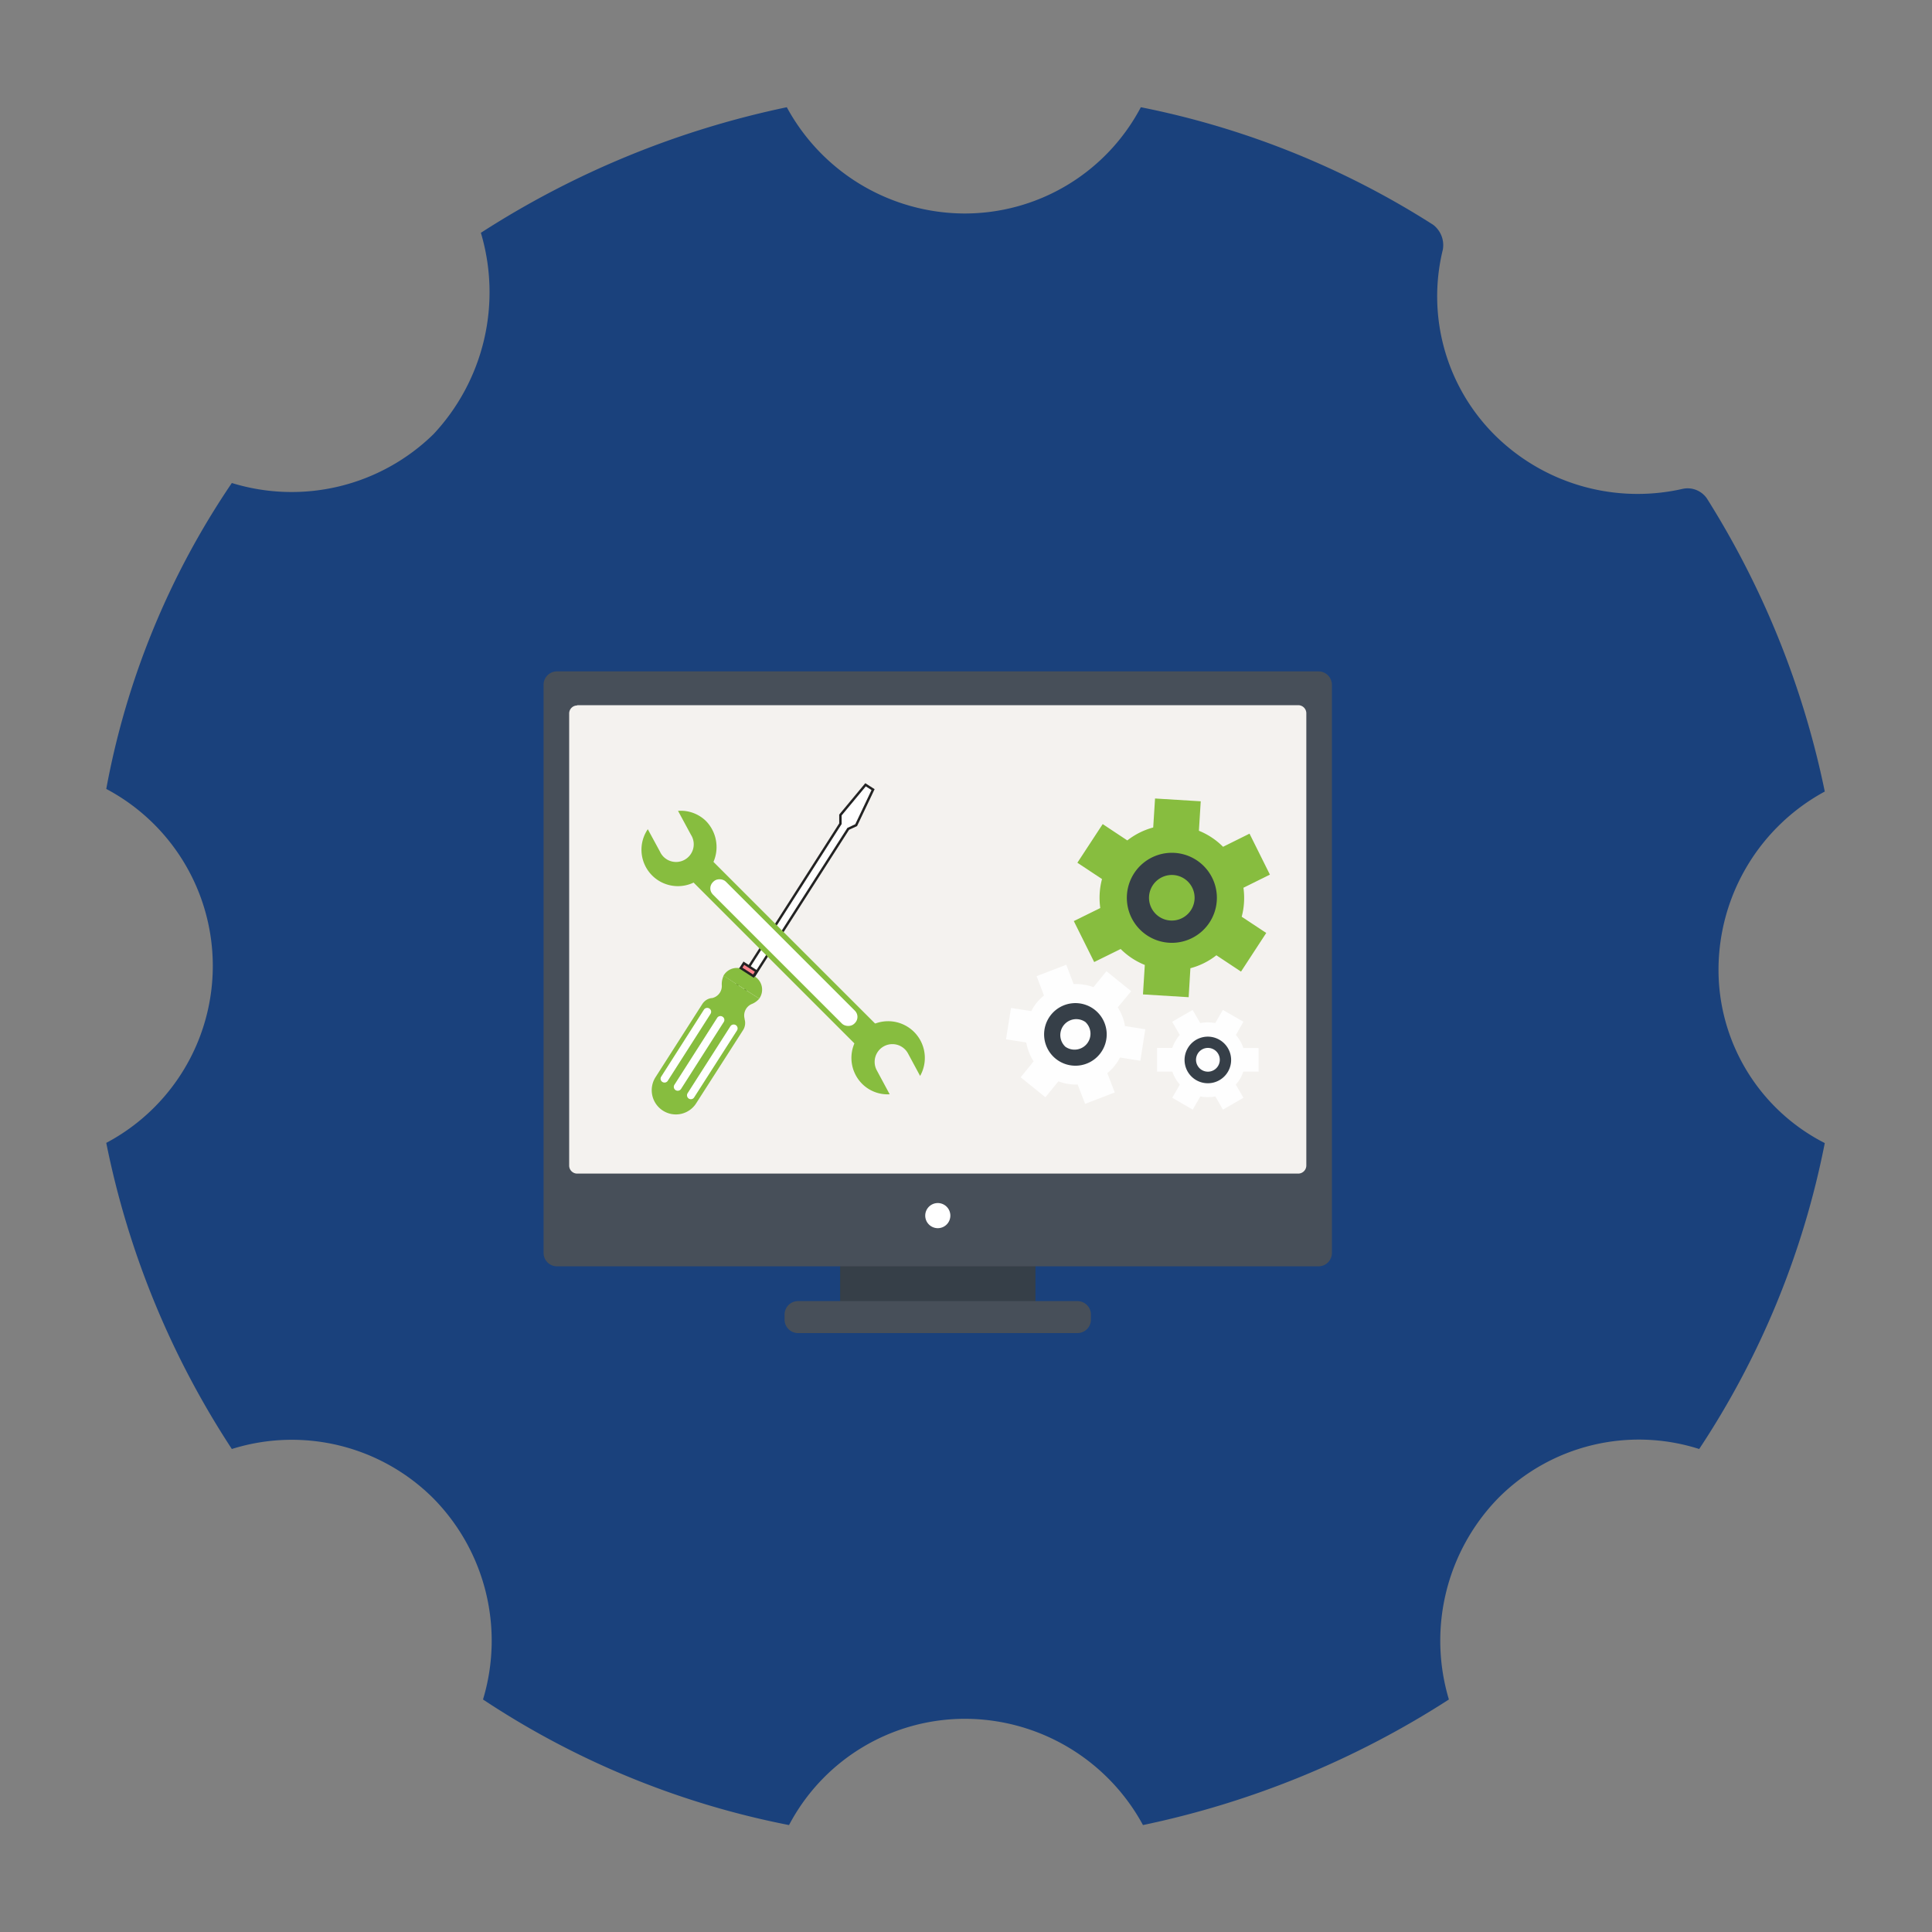
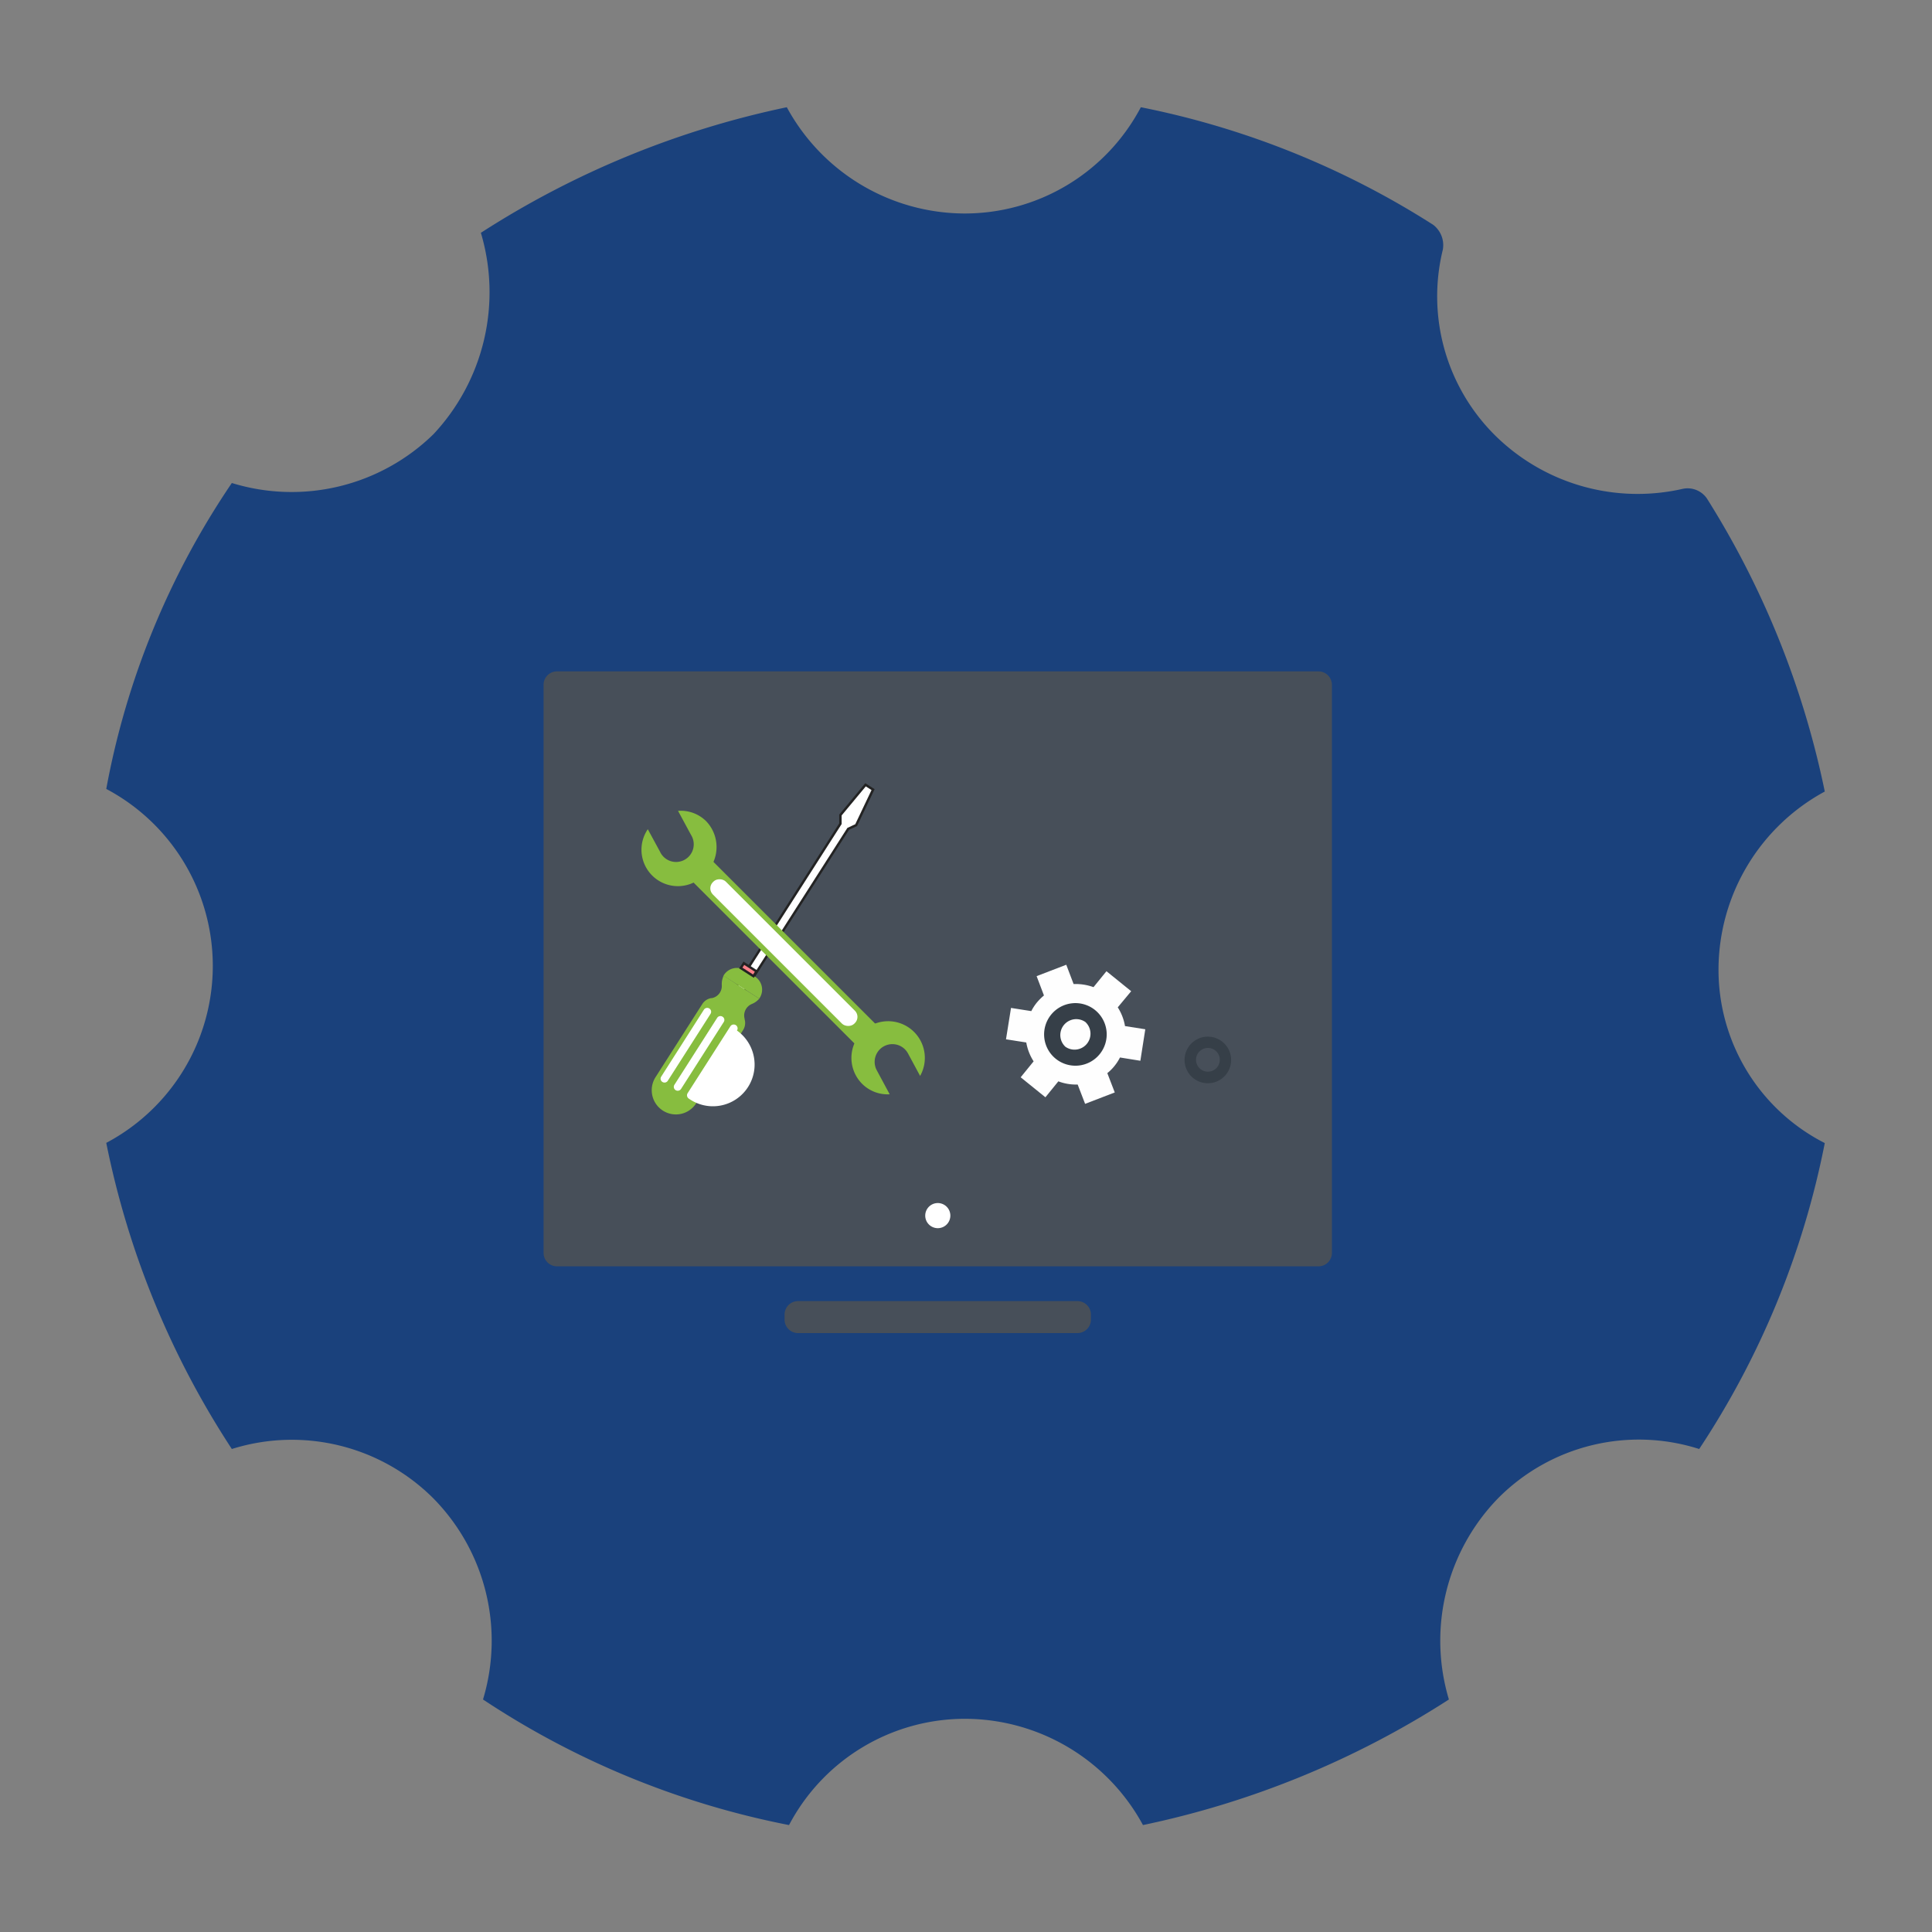
<svg xmlns="http://www.w3.org/2000/svg" id="Layer_1" data-name="Layer 1" viewBox="0 0 200 200">
  <rect x="0" y="0" width="200" height="200" fill="#808080" stroke="none" />
  <defs>
    <style>.cls-1{fill:#1a417c;}.cls-2,.cls-7{fill:#363f48;}.cls-3{fill:#474f59;}.cls-3,.cls-4,.cls-5,.cls-6,.cls-7,.cls-8{fill-rule:evenodd;}.cls-4{fill:#f4f2ef;}.cls-12,.cls-5,.cls-9{fill:#fff;}.cls-10,.cls-6{fill:#87bd3f;}.cls-8{fill:#fefefe;}.cls-11,.cls-9{stroke:#232323;stroke-miterlimit:10;stroke-width:0.25px;}.cls-11{fill:#ff8089;}</style>
  </defs>
  <path class="cls-1" d="M177.9,100.26a21,21,0,0,1,11-18.32,91.41,91.41,0,0,0-12.19-30.32,2.42,2.42,0,0,0-2.58-1,21,21,0,0,1-19.29-5.48,20.27,20.27,0,0,1-5.48-19.29,2.65,2.65,0,0,0-1-2.58A88.16,88.16,0,0,0,118.1,11.1a20.61,20.61,0,0,1-18.33,11,21,21,0,0,1-18.32-11,93.89,93.89,0,0,0-31.67,13,21.51,21.51,0,0,1-4.9,20.84A21,21,0,0,1,24,50a83.17,83.17,0,0,0-13,31.67,20.73,20.73,0,0,1,0,36.64A90.14,90.14,0,0,0,24,150a20.72,20.72,0,0,1,20.84,5.09A21,21,0,0,1,50,175.93a87.76,87.76,0,0,0,31.68,13,20.59,20.59,0,0,1,18.32-11,21,21,0,0,1,18.32,11,93.89,93.89,0,0,0,31.67-13,21.16,21.16,0,0,1,5.1-20.84A20.52,20.52,0,0,1,175.9,150a88,88,0,0,0,13-31.67A20.13,20.13,0,0,1,177.9,100.26Z" />
  <g id="Coding">
-     <rect class="cls-2" x="86.97" y="129.76" width="20.22" height="6.23" />
    <path class="cls-3" d="M57.66,69.5h78.83a1.4,1.4,0,0,1,1.39,1.39V129.7a1.39,1.39,0,0,1-1.39,1.39H57.66a1.39,1.39,0,0,1-1.39-1.39V70.89a1.39,1.39,0,0,1,1.39-1.39Z" />
-     <path class="cls-4" d="M59.75,73h74.64a.84.84,0,0,1,.84.83v46.83a.84.84,0,0,1-.84.83H59.75a.83.83,0,0,1-.83-.83V73.86a.83.83,0,0,1,.83-.83Z" />
    <path class="cls-3" d="M82.61,134.69h28.93a1.39,1.39,0,0,1,1.39,1.39v.53a1.39,1.39,0,0,1-1.39,1.39H82.61a1.39,1.39,0,0,1-1.39-1.39v-.53a1.39,1.39,0,0,1,1.39-1.39Z" />
    <path class="cls-5" d="M97.07,127.14a1.3,1.3,0,1,0-1.29-1.31,1.3,1.3,0,0,0,1.29,1.31Z" />
-     <path class="cls-6" d="M124.11,86a7.44,7.44,0,0,1,2.5,1.66l2.74-1.36,2.11,4.24-2.74,1.36a7.58,7.58,0,0,1,.06,1.51,7.35,7.35,0,0,1-.24,1.49l2.54,1.68-2.61,4-2.55-1.69a7.39,7.39,0,0,1-2.69,1.34l-.18,3-4.73-.29.19-3.05a7.46,7.46,0,0,1-2.5-1.65l-2.74,1.35-2.11-4.24L113.9,94a7.58,7.58,0,0,1-.06-1.51,7.24,7.24,0,0,1,.24-1.49l-2.55-1.69,2.62-4L116.7,87a7.51,7.51,0,0,1,2.68-1.34l.19-3,4.73.29Z" />
-     <path class="cls-7" d="M121.45,90.58a2.36,2.36,0,1,1-2.5,2.21,2.37,2.37,0,0,1,2.5-2.21Zm.15-2.29a4.66,4.66,0,1,1-4.94,4.36,4.66,4.66,0,0,1,4.94-4.36Z" />
    <path class="cls-8" d="M115.71,104.28a5.19,5.19,0,0,1,.75,1.94l2.1.33-.51,3.26-2.11-.34a4.9,4.9,0,0,1-.57.88,4.71,4.71,0,0,1-.74.74l.77,2-3.07,1.18-.77-2a5.16,5.16,0,0,1-2-.33l-1.34,1.65-2.56-2.07,1.34-1.65a5.26,5.26,0,0,1-.76-1.95l-2.1-.33.52-3.25,2.1.33a4.9,4.9,0,0,1,.57-.88,5.75,5.75,0,0,1,.74-.74l-.76-2,3.07-1.18.76,2a5.39,5.39,0,0,1,2.06.32l1.34-1.65,2.56,2.07Z" />
    <path class="cls-7" d="M112.36,105.8a1.65,1.65,0,0,1-2.07,2.56,1.65,1.65,0,0,1,2.07-2.56Zm1-1.24a3.24,3.24,0,1,1-4.55.48,3.24,3.24,0,0,1,4.55-.48Z" />
-     <path class="cls-8" d="M127.94,107.14a3.86,3.86,0,0,1,.77,1.35h1.58v2.44h-1.58a4.54,4.54,0,0,1-.32.72,5.64,5.64,0,0,1-.46.63l.79,1.36-2.12,1.23-.79-1.37a4,4,0,0,1-1.55,0l-.79,1.37-2.12-1.23.79-1.37a3.78,3.78,0,0,1-.78-1.34h-1.58v-2.45h1.57a4.13,4.13,0,0,1,.33-.71,3.59,3.59,0,0,1,.45-.63l-.79-1.37,2.12-1.22.79,1.36a4,4,0,0,1,1.55,0l.79-1.36,2.13,1.22Z" />
    <path class="cls-7" d="M125.65,108.64a1.23,1.23,0,1,1-1.67.45,1.23,1.23,0,0,1,1.67-.45Zm.59-1a2.41,2.41,0,1,1-3.29.88,2.4,2.4,0,0,1,3.29-.88Z" />
  </g>
  <polygon class="cls-9" points="88.63 85.42 90.38 81.74 89.6 81.24 87 84.37 87 85.27 73.94 105.7 74.75 106.22 87.81 85.8 88.63 85.42" />
  <path class="cls-10" d="M76.62,100.65h1.18a1.6,1.6,0,0,1,1.6,1.6v.08a0,0,0,0,1,0,0H75a0,0,0,0,1,0,0v-.08A1.6,1.6,0,0,1,76.62,100.65Z" transform="translate(66.84 -25.61) rotate(32.6)" />
  <rect class="cls-11" x="77.04" y="100.24" width="1.56" height="0.59" transform="matrix(0.84, 0.54, -0.54, 0.84, 66.42, -26.09)" />
  <path class="cls-10" d="M77.81,103.94a2,2,0,0,0,.79-.56l-1.85-1.18L74.91,101a2.07,2.07,0,0,0-.19,1,1.28,1.28,0,0,1-1,1.32h-.06a1.35,1.35,0,0,0-.94.59l-4.86,7.6a2.51,2.51,0,0,0,.76,3.46h0a2.49,2.49,0,0,0,3.45-.76l4.87-7.6a1.37,1.37,0,0,0,.14-1.1l0-.06A1.29,1.29,0,0,1,77.81,103.94Z" />
  <path class="cls-12" d="M68.57,112h0a.39.39,0,0,1-.12-.55l4.42-6.93a.41.41,0,0,1,.56-.12h0a.4.4,0,0,1,.12.56l-4.42,6.92A.4.4,0,0,1,68.57,112Z" />
  <path class="cls-12" d="M69.94,112.85h0a.4.4,0,0,1-.12-.56l4.42-6.92a.4.4,0,0,1,.56-.12h0a.39.39,0,0,1,.12.55l-4.42,6.93A.41.41,0,0,1,69.94,112.85Z" />
-   <path class="cls-12" d="M71.31,113.73h0a.41.41,0,0,1-.13-.56l4.43-6.93a.41.41,0,0,1,.56-.12h0a.4.4,0,0,1,.12.56l-4.43,6.92A.4.4,0,0,1,71.31,113.73Z" />
+   <path class="cls-12" d="M71.31,113.73h0a.41.41,0,0,1-.13-.56l4.43-6.93a.41.41,0,0,1,.56-.12h0a.4.4,0,0,1,.12.56A.4.4,0,0,1,71.31,113.73Z" />
  <rect class="cls-10" x="79.66" y="86.18" width="2.97" height="24.86" transform="translate(208.25 110.96) rotate(135)" />
  <rect class="cls-12" x="80.2" y="88.25" width="1.89" height="20.71" rx="0.9" transform="translate(208.25 110.96) rotate(135)" />
  <path class="cls-10" d="M92.1,113.28l-1.34-2.49A1.82,1.82,0,1,1,94,109.06l1.25,2.32a3.8,3.8,0,1,0-6,.82A3.73,3.73,0,0,0,92.1,113.28Z" />
  <path class="cls-10" d="M70.19,83.94l1.34,2.48a1.83,1.83,0,1,1-3.21,1.74l-1.26-2.32A3.77,3.77,0,0,0,73,90.46a3.86,3.86,0,0,0,.1-5.45A3.72,3.72,0,0,0,70.19,83.94Z" />
</svg>